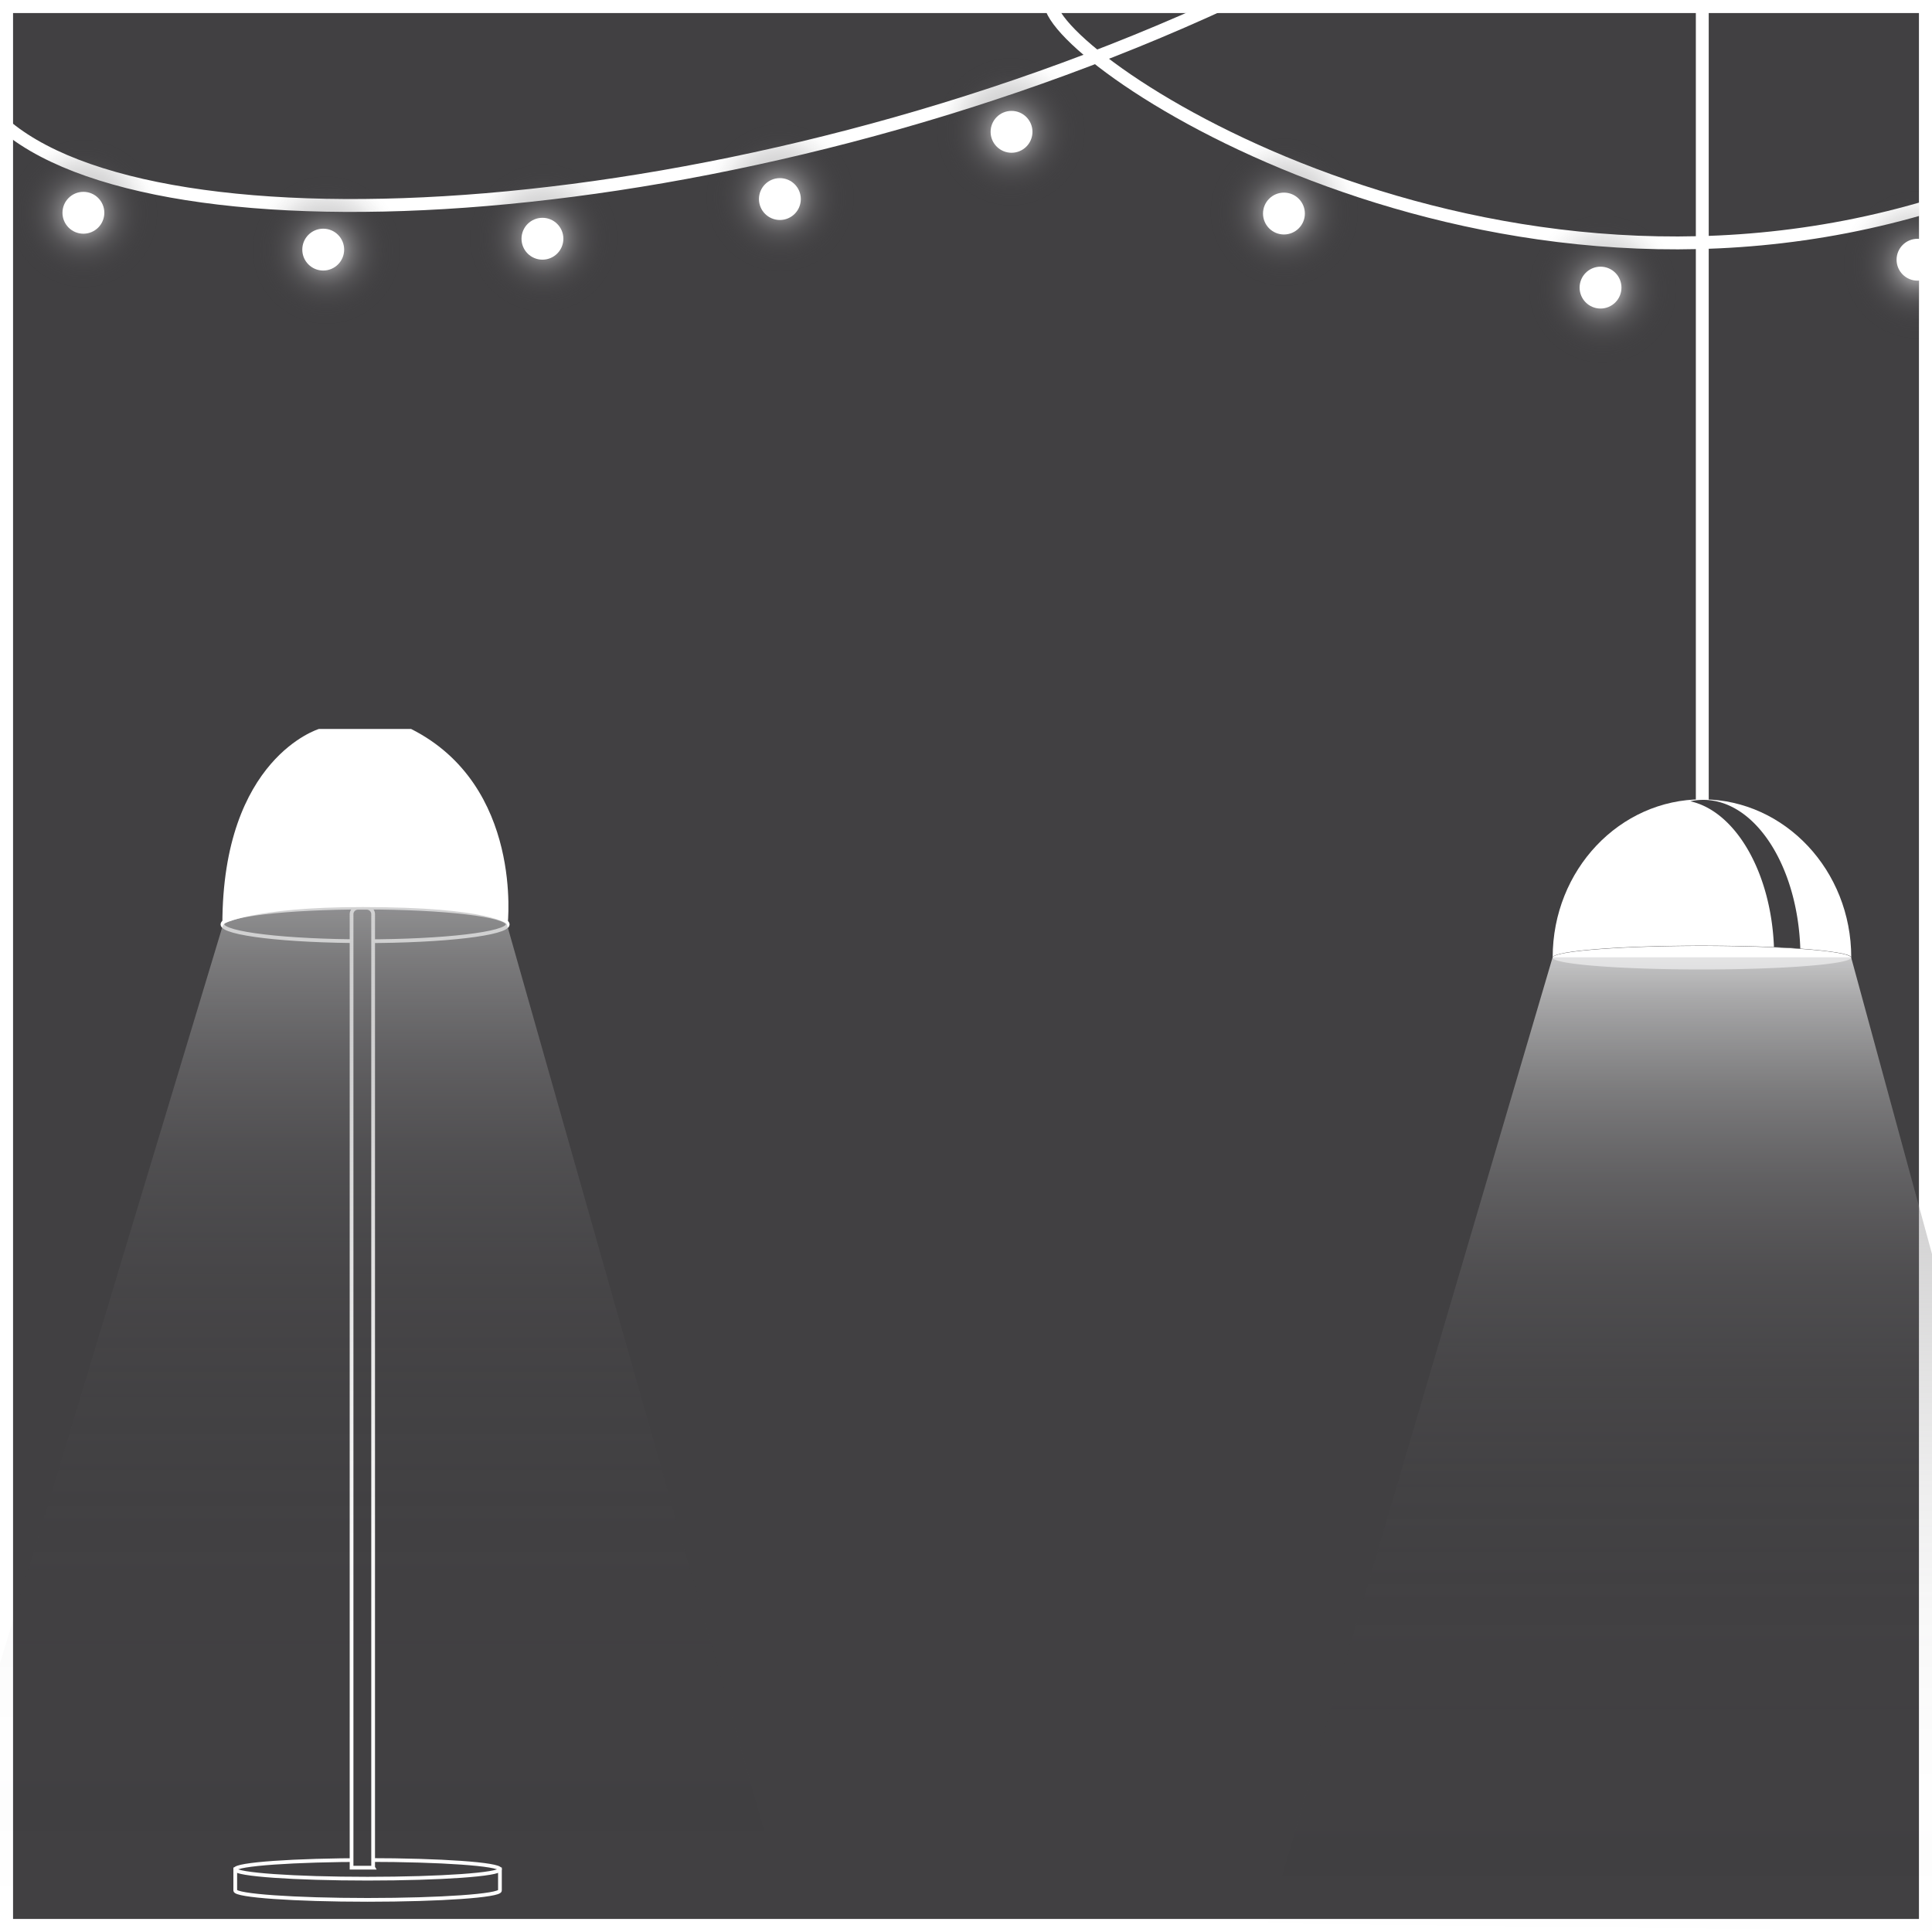
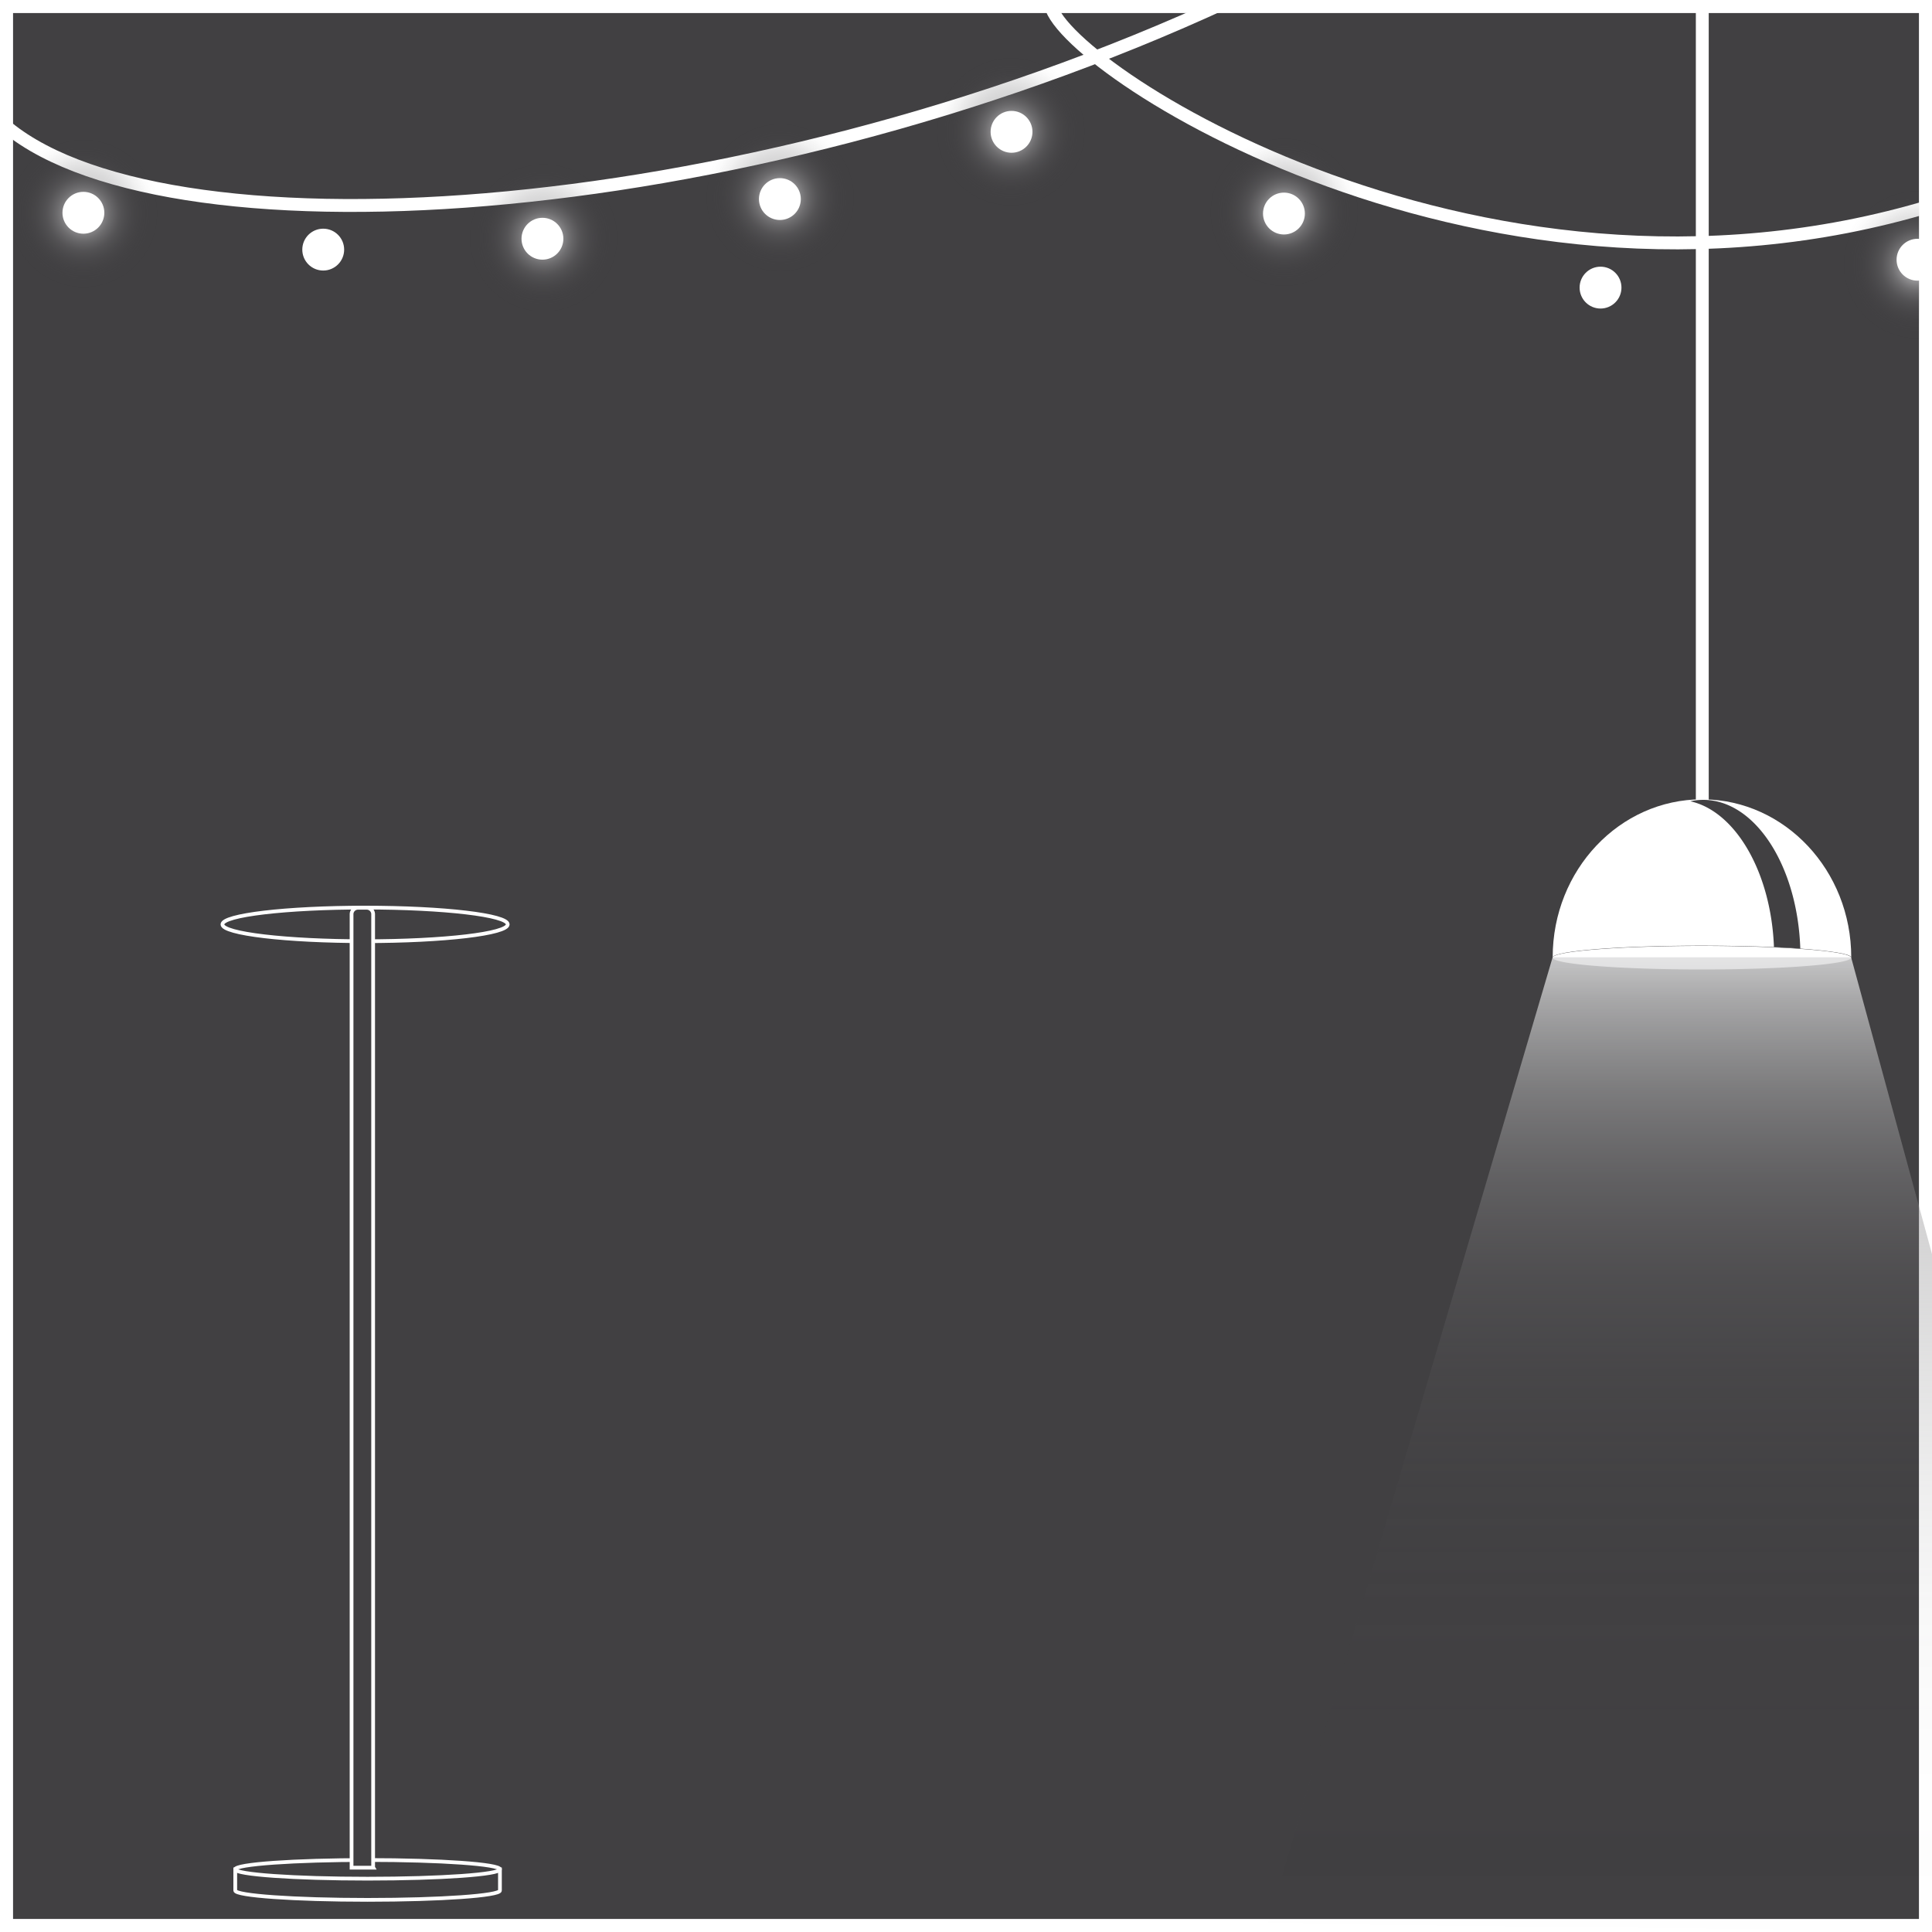
<svg xmlns="http://www.w3.org/2000/svg" xmlns:xlink="http://www.w3.org/1999/xlink" viewBox="0 0 300 300">
  <rect x="0" y="0" width="300" height="300" fill="#333333" stroke="none" />
  <defs>
    <style>.a,.e{fill:none;}.b{clip-path:url(#a);}.c,.o,.p{fill:#414042;}.d,.n{fill:#fff;}.e,.n,.o,.p{stroke:#fff;stroke-miterlimit:10;}.e,.n{stroke-width:2px;}.f{fill:url(#b);}.g{fill:url(#c);}.h{fill:url(#d);}.i{fill:url(#e);}.j{fill:url(#f);}.k{fill:url(#g);}.l{fill:url(#h);}.m{fill:url(#i);}.o{stroke-width:0.58px;}.p{stroke-width:0.58px;}.q{fill:url(#j);}.r{fill:url(#k);}</style>
    <clipPath id="a">
      <rect class="a" width="300" height="300" />
    </clipPath>
    <radialGradient id="b" cx="12.97" cy="33.15" r="11.81" gradientUnits="userSpaceOnUse">
      <stop offset="0" stop-color="#fcfcfd" />
      <stop offset="0.03" stop-color="#f3f3f4" stop-opacity="0.95" />
      <stop offset="0.19" stop-color="#c5c4c6" stop-opacity="0.7" />
      <stop offset="0.34" stop-color="#9d9c9e" stop-opacity="0.49" />
      <stop offset="0.49" stop-color="#7c7b7d" stop-opacity="0.31" />
      <stop offset="0.64" stop-color="#626163" stop-opacity="0.18" />
      <stop offset="0.77" stop-color="#504f51" stop-opacity="0.08" />
      <stop offset="0.9" stop-color="#454446" stop-opacity="0.02" />
      <stop offset="1" stop-color="#414042" stop-opacity="0" />
    </radialGradient>
    <radialGradient id="c" cx="50.68" cy="38.84" r="11.81" xlink:href="#b" />
    <radialGradient id="d" cx="84.41" cy="36.94" r="11.81" xlink:href="#b" />
    <radialGradient id="e" cx="156.97" cy="20.46" r="11.81" xlink:href="#b" />
    <radialGradient id="f" cx="199.42" cy="32.96" r="11.81" xlink:href="#b" />
    <radialGradient id="g" cx="248.87" cy="44.9" r="11.81" xlink:href="#b" />
    <radialGradient id="h" cx="297.75" cy="41.11" r="11.81" xlink:href="#b" />
    <radialGradient id="i" cx="121.16" cy="30.7" r="11.81" xlink:href="#b" />
    <linearGradient id="j" x1="55.53" y1="115.36" x2="55.53" y2="310.75" gradientUnits="userSpaceOnUse">
      <stop offset="0" stop-color="#fcfcfd" />
      <stop offset="0.02" stop-color="#efeff0" stop-opacity="0.93" />
      <stop offset="0.09" stop-color="#cbcbcc" stop-opacity="0.74" />
      <stop offset="0.17" stop-color="#aaaaab" stop-opacity="0.56" />
      <stop offset="0.25" stop-color="#8e8d8f" stop-opacity="0.41" />
      <stop offset="0.33" stop-color="#767577" stop-opacity="0.28" />
      <stop offset="0.42" stop-color="#636264" stop-opacity="0.18" />
      <stop offset="0.52" stop-color="#545355" stop-opacity="0.1" />
      <stop offset="0.63" stop-color="#49484a" stop-opacity="0.04" />
      <stop offset="0.77" stop-color="#434244" stop-opacity="0.01" />
      <stop offset="1" stop-color="#414042" stop-opacity="0" />
    </linearGradient>
    <linearGradient id="k" x1="262.81" y1="139.53" x2="262.81" y2="315.13" xlink:href="#j" />
  </defs>
  <g class="b">
    <rect class="c" x="1" y="1" width="298" height="298" />
    <path class="d" d="M298,2V298H2V2H298m2-2H0V300H300V0Z" />
    <path class="e" d="M0,18.8C23.69,40.62,114,35.73,190.79.12" />
    <path class="e" d="M163.12,0C161.38,8.09,228.26,53.62,300,31.91" />
    <circle class="f" cx="12.97" cy="33.15" r="11.81" />
-     <circle class="g" cx="50.68" cy="38.84" r="11.81" />
    <circle class="h" cx="84.41" cy="36.94" r="11.81" />
    <circle class="i" cx="156.97" cy="20.46" r="11.81" />
    <circle class="j" cx="199.42" cy="32.96" r="11.81" />
-     <circle class="k" cx="248.87" cy="44.9" r="11.81" />
    <circle class="l" cx="297.75" cy="41.11" r="11.81" />
    <circle class="m" cx="121.16" cy="30.7" r="11.81" />
    <circle class="n" cx="12.95" cy="33.04" r="2.25" />
    <circle class="n" cx="50.19" cy="38.76" r="2.25" />
    <circle class="n" cx="84.23" cy="37.07" r="2.25" />
    <circle class="n" cx="121.1" cy="30.91" r="2.25" />
    <circle class="n" cx="157.07" cy="20.47" r="2.25" />
    <circle class="n" cx="199.37" cy="33.16" r="2.25" />
    <circle class="n" cx="248.53" cy="44.66" r="2.25" />
    <circle class="n" cx="297.75" cy="40.33" r="2.25" />
    <line class="e" x1="264.33" y1="128.27" x2="264.33" y2="-14.59" />
    <path class="d" d="M287.46,148.69c0,1-10.38,1.85-23.19,1.85s-23.19-.83-23.19-1.85a.06.06,0,0,1,0,0c.25-1,10.53-1.81,23.18-1.81,4.06,0,7.87.08,11.19.23,1.47.06,2.84.14,4.09.23,4.74.33,7.77.81,7.9,1.35A.06.06,0,0,1,287.46,148.69Z" />
    <path class="d" d="M287.46,148.65h0c-.13-.54-3.16-1-7.9-1.35-1.25-.09-2.62-.17-4.09-.23-3.32-.15-7.13-.23-11.19-.23-12.65,0-22.93.81-23.18,1.81h0c0-13.55,10.38-24.53,23.19-24.53h.19C277.18,124.23,287.46,135.17,287.46,148.65Z" />
    <path class="c" d="M279.55,147.3c-1.25-.09-2.62-.17-4.09-.23-.45-11.67-6-21.11-13-22.65a10,10,0,0,1,2-.22C272.53,124.2,279.12,134.43,279.55,147.3Z" />
    <path class="d" d="M298,2V298H2V2H298m2-2H0V300H300V0Z" />
    <path class="o" d="M77.63,290.27v3.29c0,.8-9.2,1.45-20.55,1.45s-20.55-.65-20.55-1.45v-3.29Z" />
    <ellipse class="o" cx="57.08" cy="290.27" rx="20.55" ry="1.45" />
    <ellipse class="o" cx="56.69" cy="143.54" rx="22.15" ry="2.61" />
    <path class="p" d="M54.62,140.95H58a0,0,0,0,1,0,0V289a1,1,0,0,1-1,1H55.65a1,1,0,0,1-1-1v-148A0,0,0,0,1,54.62,140.95Z" transform="translate(112.59 430.96) rotate(-180)" />
-     <path class="q" d="M34.56,143.82S45.44,125.55,55,125.51c16.91.66,23.73,18.09,23.73,18.09l42.77,150.54-131.87-1.52Z" />
-     <path class="d" d="M78.83,143.54s2.47-21.55-15-30.35H49.53s-15,4.47-15,30.35c0,0,4.44-2.69,21.74-2.69C76.31,140.85,78.83,143.54,78.83,143.54Z" />
  </g>
  <polygon class="r" points="241.09 148.65 287.44 148.65 328.75 300.2 196.87 298.68 241.09 148.65" />
</svg>